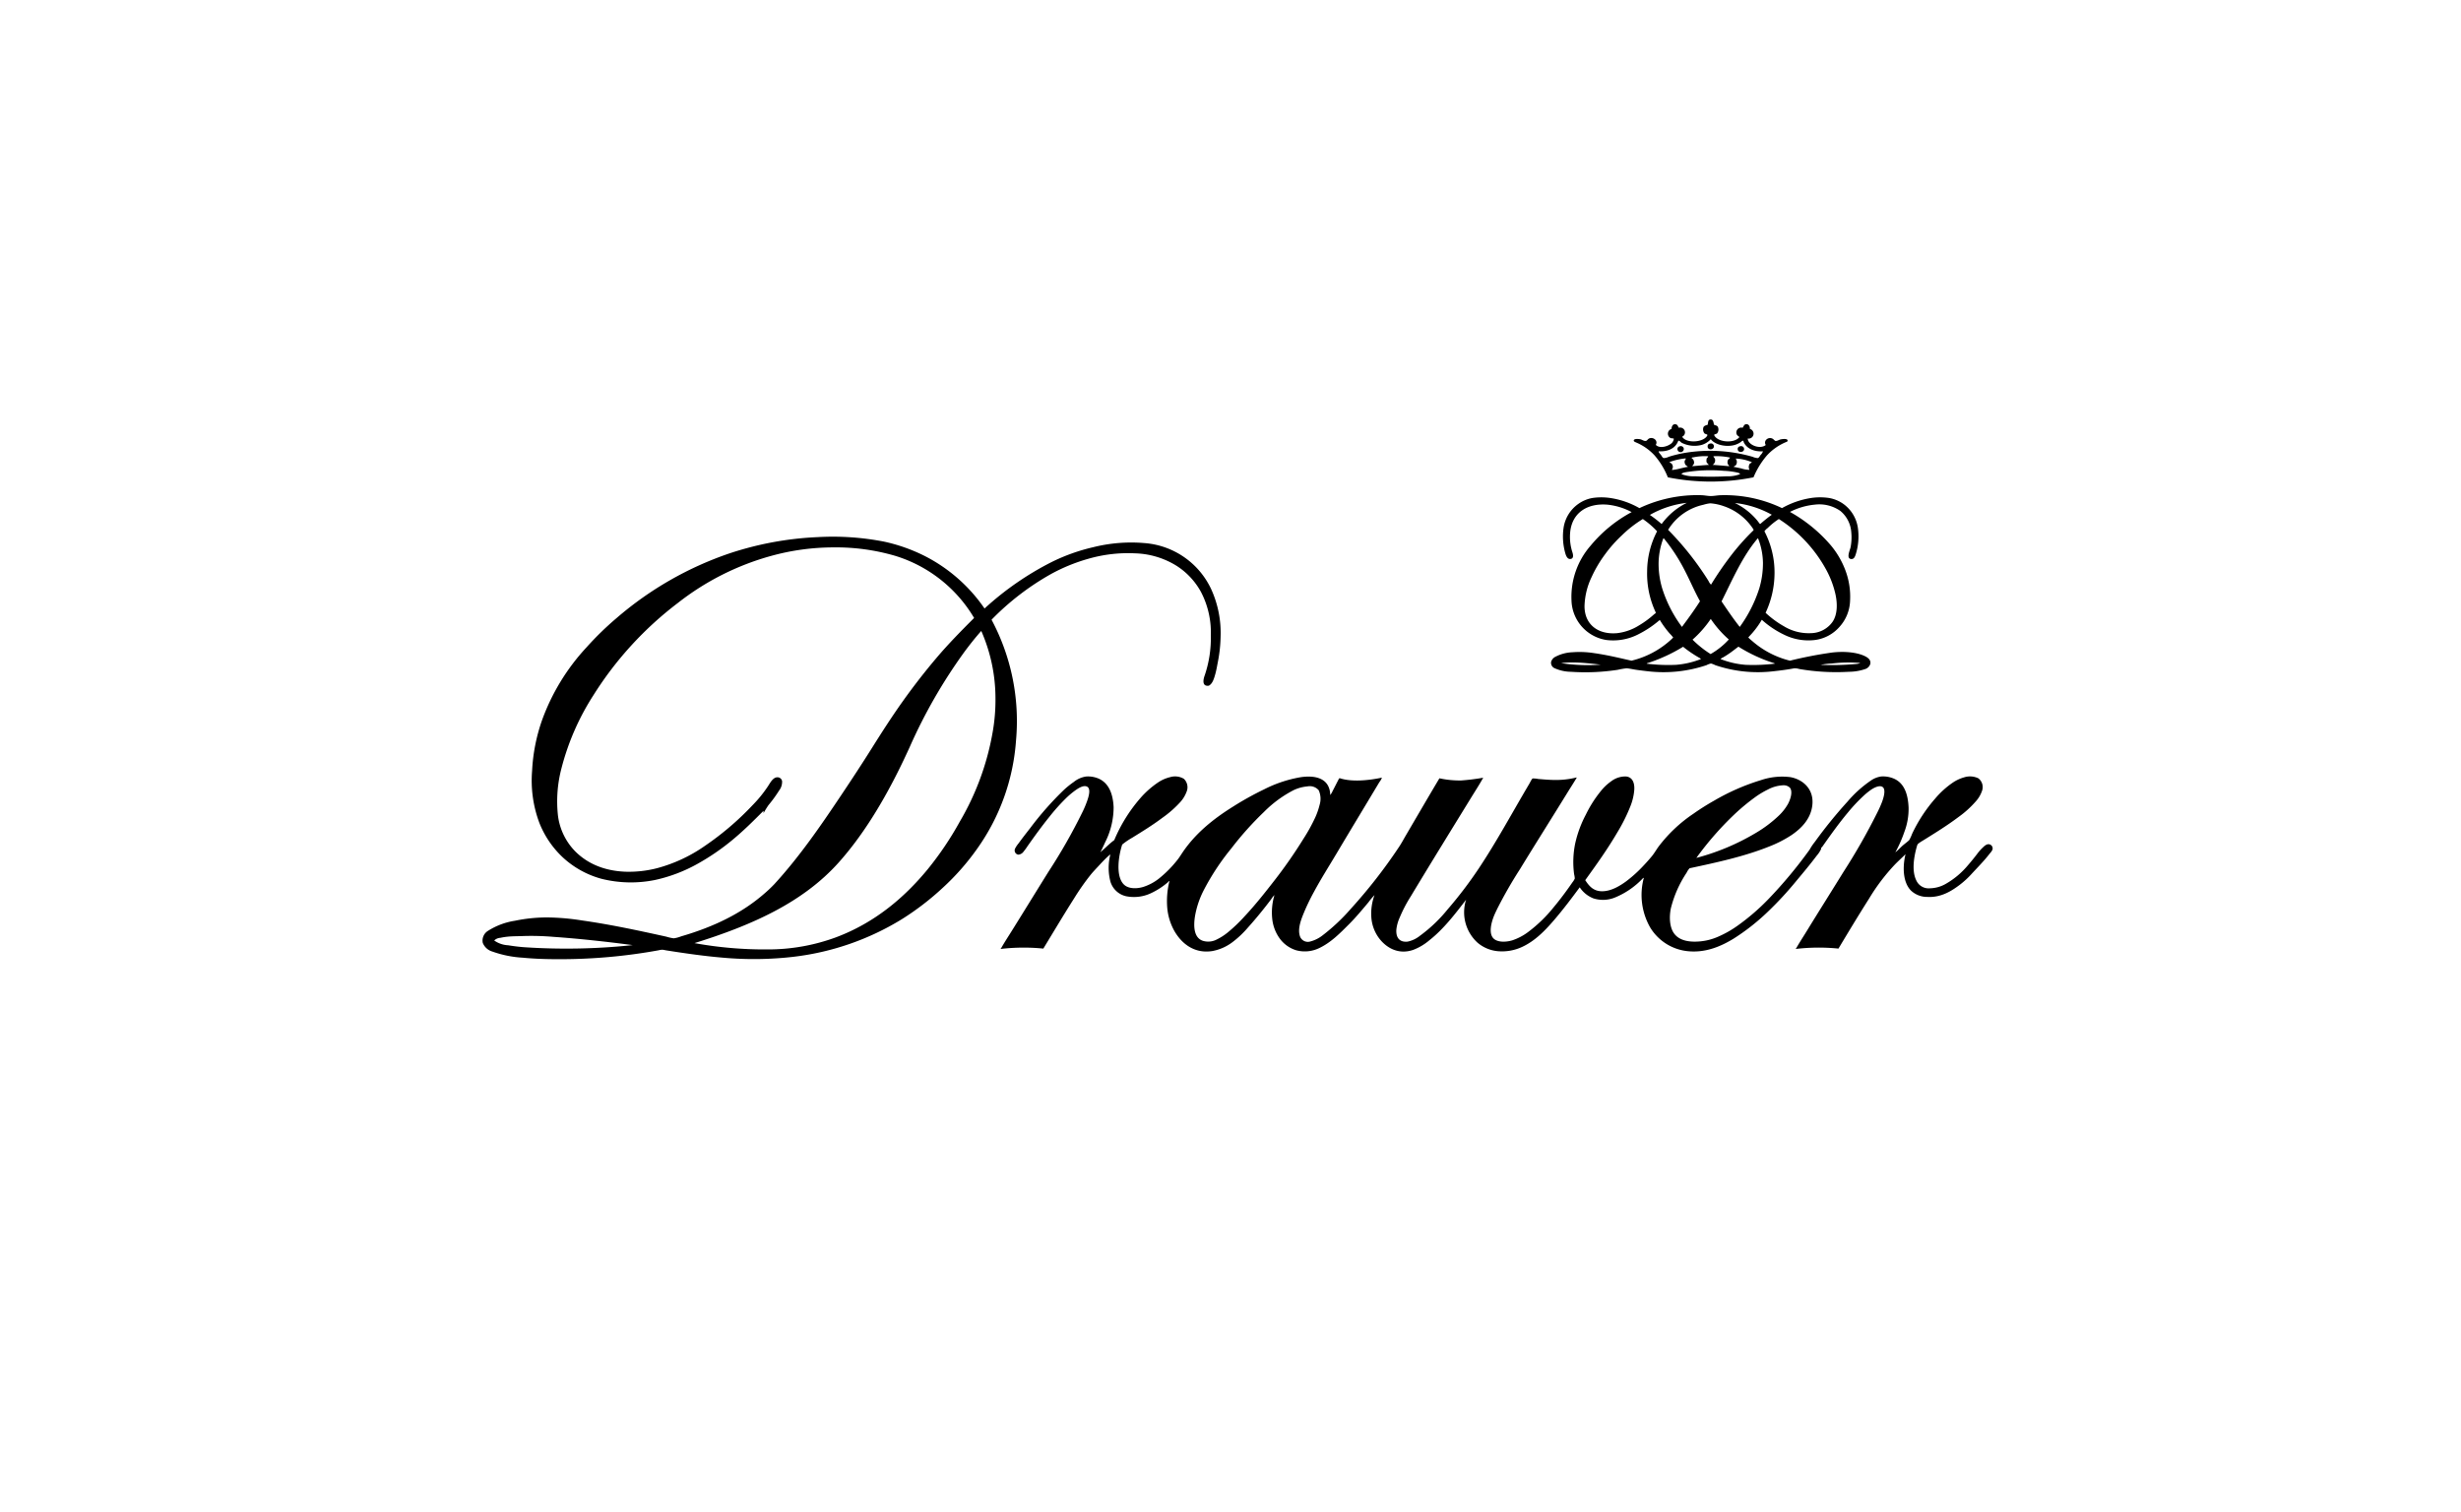
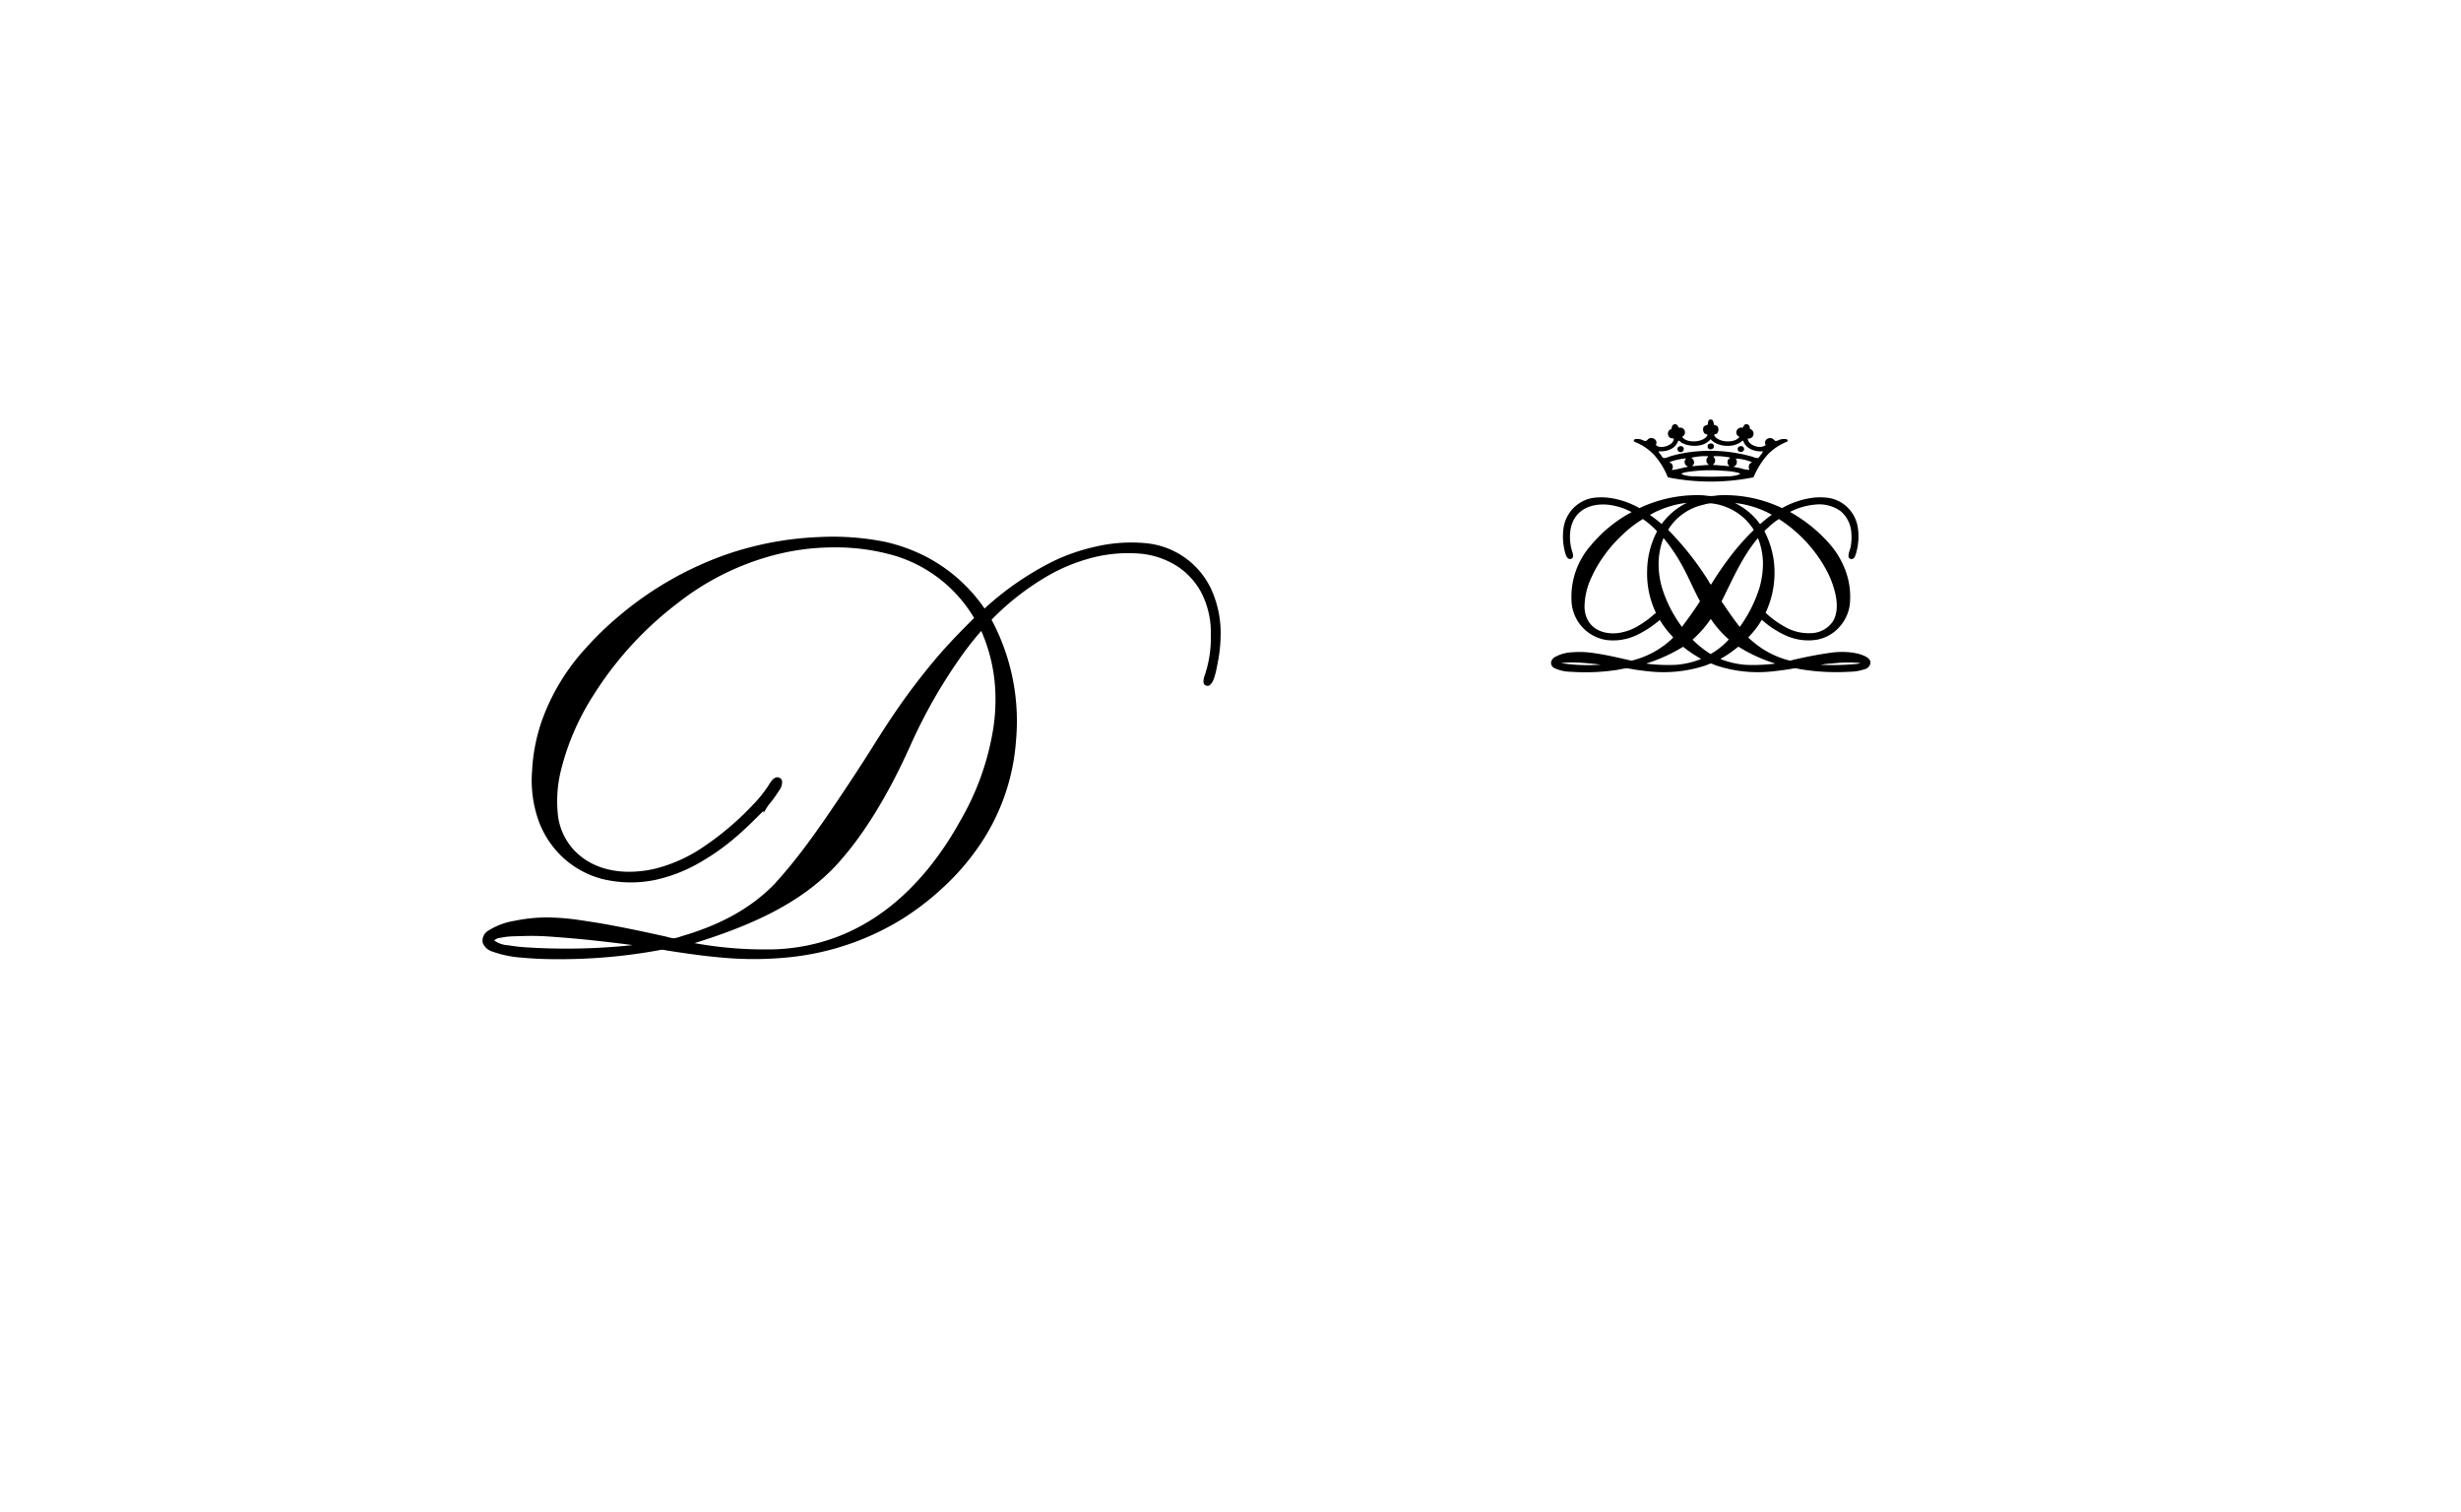
<svg xmlns="http://www.w3.org/2000/svg" width="633" height="389" viewBox="0 0 633 389">
  <rect x="0" y="0" width="633" height="389" fill="#808080" stroke="none" />
  <defs>
    <clipPath id="clip-path">
      <rect id="長方形_642" data-name="長方形 642" width="388.44" height="138.823" />
    </clipPath>
    <clipPath id="clip-DRW">
      <rect width="633" height="389" />
    </clipPath>
  </defs>
  <g id="DRW" clip-path="url(#clip-DRW)">
    <rect width="633" height="389" fill="#fff" />
    <g id="グループ_907" data-name="グループ 907">
      <rect id="長方形_258" data-name="長方形 258" width="632.995" height="389" transform="translate(0)" fill="none" />
    </g>
    <g id="グループ_1532" data-name="グループ 1532" transform="translate(124.085 107.9)">
      <g id="グループ_1392" data-name="グループ 1392" transform="translate(0 0)">
        <g id="グループ_1391" data-name="グループ 1391" transform="translate(0 0)" clip-path="url(#clip-path)">
          <path id="パス_894" data-name="パス 894" d="M223.291,1.324c.317.188.732.188.979.511a1.6,1.6,0,0,1-.126,1.7c-.237.247-.549.171-.81.425.779,1.961,5.252,2.277,6.517.554-.234-.228-.6-.4-.725-.769a1.259,1.259,0,0,1,1.537-1.616c.247-.289.345-.777.767-.894.644-.18,1.172.378,1.106,1.192a1.265,1.265,0,0,1-.551,2.468c.057,1.7,3.2,2.873,4.643,1.664-.638-.988.476-2.1,1.572-1.7.368.129.542.419.853.639.536.107.882-.26,1.448-.384.525-.111,1.788-.257,1.749.342-.02.291-.351.314-.682.469a13.934,13.934,0,0,0-4.644,3.324,21.185,21.185,0,0,0-3.453,5.624,55.871,55.871,0,0,1-22.029,0A19.844,19.844,0,0,0,208,9.207a13.679,13.679,0,0,0-4.687-3.282c-.333-.149-.627-.259-.64-.469-.032-.53,1-.485,1.621-.383.536.088.983.538,1.533.425.3-.058.438-.47.852-.639,1.043-.419,2.306.586,1.664,1.66.884.963,2.722.5,3.662-.124a1.931,1.931,0,0,0,.982-1.452c-.3-.149-.614-.075-.853-.168a1.268,1.268,0,0,1,.256-2.344c.023-.808.444-1.347,1.11-1.192.454.107.531.494.766.894a1.229,1.229,0,0,1,.853,2.3c1.1,1.857,5.767,1.445,6.518-.427-.167-.3-.554-.2-.81-.469a1.7,1.7,0,0,1-.219-1.578c.172-.335.626-.476,1.071-.595C221.839.827,221.7.051,222.4,0s.772.646.894,1.321m6.862,4.516a5.408,5.408,0,0,1-2.133.852c-2.171.371-4.6-.345-5.538-1.619a5.23,5.23,0,0,1-2.258,1.447,7.353,7.353,0,0,1-5.2-.513c-.314-.186-.508-.548-.89-.551-.691,1.883-2.509,2.862-5.072,2.729.1.453.336.593.595.935.209.275.39.728.723.809a3.388,3.388,0,0,0,1.322-.342,30.387,30.387,0,0,1,4.261-1.021A39.618,39.618,0,0,1,233.22,9.588a3.974,3.974,0,0,0,1.363.342c.31-.08.515-.536.723-.809a2.3,2.3,0,0,0,.6-.935c-2.36.149-4.221-.772-4.946-2.345-.051-.111-.028-.332-.212-.384-.247.032-.4.245-.595.384M218.1,9.717c-.19.038-.441,0-.557.172.113.145.263.222.383.378a1.359,1.359,0,0,1,.256.941c-.05.412-.387.542-.427.809,1.411-.124,2.82-.247,4.264-.343a2.468,2.468,0,0,1-.641-.764,3.394,3.394,0,0,1,.042-.852c.085-.238.4-.31.383-.6a13.792,13.792,0,0,0-3.7.256m5.067-.256c.031.305.3.389.384.684a1.356,1.356,0,0,1-.6,1.53c1.436.1,2.854.219,4.261.343-.025-.226-.249-.323-.344-.554a1.321,1.321,0,0,1,.129-1.2c.145-.2.389-.181.425-.468a16.366,16.366,0,0,0-4.259-.339m-11.291,1.492c.1.225.389.244.554.425a1.365,1.365,0,0,1,.3.893c-.016.282-.209.485-.215.728,1.5-.133,2.664-.6,4.089-.809-.184-.219-.466-.289-.637-.555a1.366,1.366,0,0,1-.213-.852c.036-.335.315-.466.3-.769a16.244,16.244,0,0,0-4.175.94m17-.894a1.408,1.408,0,0,1,.085,1.661c-.168.218-.457.253-.6.469.7.126,1.366.272,2.044.425a6.551,6.551,0,0,0,2.046.342,1.462,1.462,0,0,1,.042-1.534c.162-.2.431-.226.554-.427a11.5,11.5,0,0,0-4.175-.937m.339,3.577a18.7,18.7,0,0,0-3.407-.425,39.735,39.735,0,0,0-9.672.342c-.434.089-.95.146-1.194.51a8.9,8.9,0,0,0,3.536.554,75.111,75.111,0,0,0,8.01,0,8.694,8.694,0,0,0,3.538-.554c-.12-.292-.526-.349-.811-.427" transform="translate(93.465 0.001)" fill-rule="evenodd" />
          <path id="パス_895" data-name="パス 895" d="M216.359,4.234a.744.744,0,0,1,.937.682c.054,1-1.724,1.176-1.619-.045.029-.346.243-.573.682-.637" transform="translate(99.462 1.947)" fill-rule="evenodd" />
          <path id="パス_896" data-name="パス 896" d="M210.922,4.738a.781.781,0,0,1,1.067.554.823.823,0,0,1-1.577.427.709.709,0,0,1,.51-.98" transform="translate(97.014 2.166)" fill-rule="evenodd" />
          <path id="パス_897" data-name="パス 897" d="M221.54,4.738a.783.783,0,0,1,1.021.427c.367,1.108-1.429,1.41-1.575.425a.675.675,0,0,1,.554-.852" transform="translate(101.907 2.166)" fill-rule="evenodd" />
          <path id="パス_898" data-name="パス 898" d="M247.522,16.659a21.965,21.965,0,0,1,7.455-2.6,15.712,15.712,0,0,1,4.689,0,9.063,9.063,0,0,1,3.533,1.449,9.2,9.2,0,0,1,3.837,6.222,15.41,15.41,0,0,1-.511,6.688c-.2.634-.451,1.476-1.319,1.322-1.2-.209-.184-2.32-.045-3.028a13.234,13.234,0,0,0,.174-3.875,7.775,7.775,0,0,0-2.813-5.455,9.462,9.462,0,0,0-6.562-1.619,17.666,17.666,0,0,0-6.393,1.875,38.359,38.359,0,0,1,10.525,8.608,22.186,22.186,0,0,1,3.575,6.007,19.221,19.221,0,0,1,1.365,8.181,10.5,10.5,0,0,1-2.769,6.819,10.122,10.122,0,0,1-6.225,3.323,14.079,14.079,0,0,1-8-1.365,23.744,23.744,0,0,1-5.71-3.834,22.292,22.292,0,0,1-2.985,4.005c-.132.149-.469.5-.469.51-.007.158.915.888,1.068,1.026a23.141,23.141,0,0,0,9.629,4.984,105.471,105.471,0,0,1,10.779-2.089c2.89-.352,6.241-.151,8.441.9.791.378,1.638.959,1.447,2A2.012,2.012,0,0,1,269,58.033a13.432,13.432,0,0,1-4.3.725,55.911,55.911,0,0,1-12.784-.725,3.948,3.948,0,0,0-1.236-.169c-1.736.326-3.554.567-5.412.767a34.073,34.073,0,0,1-14.914-1.577,5.693,5.693,0,0,0-1.1-.427,4.746,4.746,0,0,0-1.153.427,34.669,34.669,0,0,1-15.04,1.577c-.935-.1-1.849-.221-2.769-.342-.9-.117-1.8-.343-2.687-.425a.819.819,0,0,0-.085,0,18.3,18.3,0,0,0-2.215.38,54.846,54.846,0,0,1-12.1.514,10.443,10.443,0,0,1-4.217-.938,1.5,1.5,0,0,1-.852-1.62,2.134,2.134,0,0,1,.894-1.192,10.307,10.307,0,0,1,4.6-1.276,24.2,24.2,0,0,1,5.455.21c3.6.513,6.559,1.251,9.712,1.962a22.9,22.9,0,0,0,10.227-5.455c.158-.155.51-.5.51-.511a11.758,11.758,0,0,0-.937-1.065,24.393,24.393,0,0,1-2.513-3.453,26.87,26.87,0,0,1-5.71,3.793,14.126,14.126,0,0,1-8.055,1.365,10.6,10.6,0,0,1-8.945-10.183,20.038,20.038,0,0,1,4.943-14.108,35.411,35.411,0,0,1,10.526-8.6,16.685,16.685,0,0,0-6.266-1.919c-5.212-.408-8.887,2.117-9.5,6.733a12.743,12.743,0,0,0,.511,5.453c.245.732.4,1.718-.511,1.79-.672.054-1.021-.611-1.236-1.277a15.708,15.708,0,0,1-.51-6.692,9.177,9.177,0,0,1,3.833-6.22,9.022,9.022,0,0,1,3.539-1.492,15.691,15.691,0,0,1,4.686,0,21.336,21.336,0,0,1,7.456,2.6,34.908,34.908,0,0,1,13.592-3.323c.815-.038,1.654-.035,2.475,0,.741.032,1.5.2,2.255.212.8.01,1.673-.184,2.554-.212a34.124,34.124,0,0,1,15.811,3.323m-24.5-1.362a24.761,24.761,0,0,0-9.5,3.111,31.938,31.938,0,0,1,3.025,2.342,17.723,17.723,0,0,1,6.476-5.453m18.2,4.644c.162.2.57.807.679.809-.01,0,.221-.194.342-.3.872-.748,1.777-1.476,2.64-2.087a24.807,24.807,0,0,0-9.5-3.025,17.282,17.282,0,0,1,5.839,4.6m-8.479-3.706a13.239,13.239,0,0,0-3.665-.81.11.11,0,0,0-.044,0,9.988,9.988,0,0,0-1.788.381,14.174,14.174,0,0,0-9.031,6.436,76.556,76.556,0,0,1,10.4,13.162,2.908,2.908,0,0,0,.639.94,84.608,84.608,0,0,1,5.113-7.458,59.384,59.384,0,0,1,5.539-6.263c.108-.108.3-.253.3-.425a14.621,14.621,0,0,0-7.455-5.965M206.4,23.6a34.135,34.135,0,0,0-4.391,4.943,32.218,32.218,0,0,0-3.453,5.837,18.339,18.339,0,0,0-1.831,7.5c0,4.674,3.418,7.361,8.349,6.946a13.428,13.428,0,0,0,5.671-2,24.113,24.113,0,0,0,3.876-2.854c.161-.139.425-.215.428-.468a23.382,23.382,0,0,1-2.22-10.569,22.556,22.556,0,0,1,2.56-10.311,21.318,21.318,0,0,0-3.666-3.153A29.585,29.585,0,0,0,206.4,23.6m41.8,23.561a12.263,12.263,0,0,0,6.73,1.664,6.949,6.949,0,0,0,5.582-2.9c1.22-1.784,1.334-4.443.767-7.072a24.258,24.258,0,0,0-2.3-6.179,35.739,35.739,0,0,0-12.269-13.208,17.478,17.478,0,0,0-2.857,2.3,3.548,3.548,0,0,0-.852.853,22.8,22.8,0,0,1,2.6,10.652,24.352,24.352,0,0,1-2.3,10.313,24.483,24.483,0,0,0,4.905,3.575M222.213,32.129a45.873,45.873,0,0,0-5.073-7.671c-.019-.029-.082-.035-.129-.042a18.656,18.656,0,0,0-1.232,6.39,21.989,21.989,0,0,0,.935,6.523,33.22,33.22,0,0,0,5.073,9.883c1.6-2.148,3.184-4.313,4.642-6.606-1.5-2.716-2.734-5.69-4.217-8.476m19.472,5.152a22.586,22.586,0,0,0,.938-6.515,17.718,17.718,0,0,0-1.236-6.264c0-.029-.009-.051-.044-.044,0-.026-.006-.051-.044-.042-3.928,4.591-6.488,10.554-9.327,16.234,1.514,2.234,3.019,4.474,4.683,6.562a34.858,34.858,0,0,0,5.029-9.93M224.511,50.493a26.416,26.416,0,0,0,4.645,3.706,19.128,19.128,0,0,0,4.686-3.749,27.509,27.509,0,0,1-4.645-5.284,28.35,28.35,0,0,1-4.686,5.327m1.619,4.6a30.472,30.472,0,0,1-4.046-2.77,42.756,42.756,0,0,1-8.78,4.09c-.187.063-.453.082-.6.256a44.859,44.859,0,0,0,7.542.3,22.119,22.119,0,0,0,6.437-1.492,2.156,2.156,0,0,0-.557-.383m18.962,1.319a39.7,39.7,0,0,1-8.733-4.09c-.048-.054-.092.016-.129.045-.706.508-1.409,1.09-2.173,1.615-.577.4-1.166.776-1.748,1.11a1.847,1.847,0,0,0-.6.383,22.084,22.084,0,0,0,6.436,1.492,45.634,45.634,0,0,0,7.543-.3c-.146-.174-.408-.193-.6-.256m-54.37.127a46.012,46.012,0,0,0,10.187.383c-3.076-.342-7.017-.833-10.187-.383m69.667.086a20.336,20.336,0,0,0-2.942.342,68.113,68.113,0,0,0,9.118-.213,3.115,3.115,0,0,0,1.11-.256,35.748,35.748,0,0,0-7.287.127" transform="translate(86.748 6.138)" fill-rule="evenodd" />
          <path id="パス_899" data-name="パス 899" d="M129.151,39.1a77.018,77.018,0,0,1,17.214-11.929A48.548,48.548,0,0,1,157.1,23.334a40.163,40.163,0,0,1,13.164-1.064A20.66,20.66,0,0,1,187.482,34.2a27.193,27.193,0,0,1,2.386,12.188,36.723,36.723,0,0,1-.725,6.562c-.184.967-.359,2.022-.639,3.025-.34,1.207-.709,2.464-1.661,2.979-1.8.251-1.466-1.55-1.065-2.639a29.808,29.808,0,0,0,1.577-10.269,22.553,22.553,0,0,0-2.469-11.079,18.446,18.446,0,0,0-6.565-6.986,21.383,21.383,0,0,0-10.44-3.07,36.925,36.925,0,0,0-12.056,1.406,45.564,45.564,0,0,0-9.585,3.922A67.341,67.341,0,0,0,130.939,42c.038-.006.044.016.044.042a55.321,55.321,0,0,1,6.264,31.019,54.6,54.6,0,0,1-9.929,27.739,62.32,62.32,0,0,1-8.821,10.054,70.569,70.569,0,0,1-10.65,8.184,68.538,68.538,0,0,1-28,9.669,88.222,88.222,0,0,1-17.892.215c-4.907-.406-9.854-1.127-14.613-1.875-.384-.06-.715-.149-1.024-.172a3.567,3.567,0,0,0-.938.129,141.528,141.528,0,0,1-25.948,2.3c-3.054,0-6.135-.1-9.034-.384a28.033,28.033,0,0,1-7.839-1.578,3.792,3.792,0,0,1-2.474-2.255,2.942,2.942,0,0,1,1.407-3.111,17.955,17.955,0,0,1,6.862-2.558,40.452,40.452,0,0,1,8.564-.852,60.638,60.638,0,0,1,8.65.766c7.5,1.067,14.54,2.591,21.731,4.177a11.789,11.789,0,0,0,1.919.427,8.4,8.4,0,0,0,1.916-.513c8.466-2.465,15.629-5.954,21.433-11.036a33.815,33.815,0,0,0,2.559-2.428c6.413-7.006,11.822-14.87,17.125-22.794,2.677-4,5.323-8.019,7.885-12.1s5.158-8.124,7.924-12.012c2.781-3.91,5.683-7.645,8.735-11.247s6.336-6.939,9.672-10.272a35.776,35.776,0,0,0-20.28-15.977,54.086,54.086,0,0,0-15.937-2.174,60.333,60.333,0,0,0-15.936,2.174A68.124,68.124,0,0,0,50.24,37.7,89.6,89.6,0,0,0,28.594,61.342a64.256,64.256,0,0,0-8.267,18.877A33.382,33.382,0,0,0,19.434,92.4a15.972,15.972,0,0,0,4.429,9.16c2.982,2.982,7.16,5,12.869,5.241a28.971,28.971,0,0,0,8.139-.894,39.045,39.045,0,0,0,12.357-5.754A74.3,74.3,0,0,0,69.456,89.719,32.31,32.31,0,0,0,73.5,84.734c.563-.865,1.248-2.164,2.3-2.215a1.2,1.2,0,0,1,1.277.979,3.634,3.634,0,0,1-.769,2.428,34.336,34.336,0,0,1-2.729,3.751,22.562,22.562,0,0,0-1.232,2c-.1-.1-.015-.38-.044-.551-2.523,2.54-5.06,5.06-7.838,7.37a59.43,59.43,0,0,1-9.034,6.222,39.657,39.657,0,0,1-11.079,4.218,31.109,31.109,0,0,1-13.677-.3,23.817,23.817,0,0,1-9.886-5.415,24.387,24.387,0,0,1-6.179-9.074,31.034,31.034,0,0,1-1.832-13.3,45.961,45.961,0,0,1,2.474-12.784,54.987,54.987,0,0,1,11.548-19,79.111,79.111,0,0,1,7.754-7.543A87.652,87.652,0,0,1,63.7,24.87a83.448,83.448,0,0,1,22.584-4.134,68.862,68.862,0,0,1,16.957,1.15,43.943,43.943,0,0,1,10.61,3.749,41.487,41.487,0,0,1,15.3,13.465m-5.243,11.25a133.622,133.622,0,0,0-14.016,24.412c-1,2.192-2.033,4.375-3.114,6.521-4.215,8.39-9.255,16.584-15.208,23.222-9.162,10.2-22.112,16.031-37.026,20.664a100.9,100.9,0,0,0,18.912,1.622,50.373,50.373,0,0,0,17.473-3.111c9.859-3.688,17.5-10.091,23.607-17.514A82.961,82.961,0,0,0,122.8,93.894a68.475,68.475,0,0,0,8.351-22.5,47.945,47.945,0,0,0,.809-9.5,43.1,43.1,0,0,0-3.624-16.961c0-.023,0-.048-.042-.039-1.536,1.714-2.985,3.567-4.389,5.453M18.2,123.553a68.4,68.4,0,0,0-7.413-.216c-1.432.069-2.918.037-4.264.172a16.256,16.256,0,0,0-1.916.3,2.479,2.479,0,0,0-1.577.682,6.762,6.762,0,0,0,3.578,1.232c1.365.221,2.839.411,4.3.511a161.8,161.8,0,0,0,27.742-.552c-6.416-.846-13.45-1.634-20.454-2.129" transform="translate(0 9.518)" fill-rule="evenodd" />
-           <path id="パス_900" data-name="パス 900" d="M176,67.621a5.207,5.207,0,0,0,.6-1.023c.471-.89.956-1.883,1.448-2.813a1.4,1.4,0,0,1,.342-.511c3.159,1.077,7.708.552,10.9-.127a4.533,4.533,0,0,1-.681,1.189c-3.657,6.112-7.316,12.142-10.992,18.325-1.908,3.209-3.941,6.393-5.8,9.842a55.475,55.475,0,0,0-2.557,5.284c-.675,1.642-1.78,4.265-1.02,6.264a2.152,2.152,0,0,0,2.64,1.235,8.627,8.627,0,0,0,3.153-1.578,49.682,49.682,0,0,0,7.243-6.815A133.8,133.8,0,0,0,193.637,81.04c.64-.938,1.168-1.951,1.746-2.937,2.862-4.882,5.788-9.914,8.692-14.788a24.07,24.07,0,0,0,5.623.557,55.693,55.693,0,0,0,5.539-.685c.162.085-.059.248-.082.3-.883,1.594-1.919,3.172-2.9,4.769-5.24,8.533-10.345,16.779-15.556,25.439a35.62,35.62,0,0,0-2.811,5.367,10.382,10.382,0,0,0-.894,3.194c-.118,1.964.741,3.291,2.9,3.071a7.476,7.476,0,0,0,3.15-1.492,37.893,37.893,0,0,0,7.117-6.774,106.953,106.953,0,0,0,8.012-10.525c4.636-6.952,8.633-14.4,13-21.774.257-.434.657-1.324.9-1.4a6.126,6.126,0,0,1,1.406.129c1.446.118,2.886.254,4.346.254a21.428,21.428,0,0,0,5.5-.641c.13.053-.032.2-.039.213-.7,1.2-1.555,2.491-2.3,3.708-4.037,6.559-8.19,13.117-12.232,19.729a112.078,112.078,0,0,0-5.834,10.18c-.338.709-.687,1.416-.983,2.218-.529,1.46-1.131,3.841-.127,5.155.963,1.255,3.3,1.207,5.031.681A14.268,14.268,0,0,0,227,102.772a36.266,36.266,0,0,0,6.477-6.306c1.628-1.948,3.283-4.167,4.816-6.394a4.258,4.258,0,0,0,.6-.979,6.105,6.105,0,0,0-.174-1.108,23.642,23.642,0,0,1,.3-8.009,29.529,29.529,0,0,1,2.725-7.331,31.051,31.051,0,0,1,3.922-6.133,12.74,12.74,0,0,1,2.6-2.431,5.961,5.961,0,0,1,3.789-1.233c1.62.139,2.269,1.578,2.135,3.492a14.385,14.385,0,0,1-.983,4.134,43.969,43.969,0,0,1-3.406,6.816c-2.607,4.448-5.38,8.275-8.222,12.23.943,1.43,2.04,2.838,4.3,2.851,2.4.02,4.7-1.447,6.173-2.513a33.828,33.828,0,0,0,4.563-4.128c.715-.75,1.4-1.525,2.043-2.3.674-.8,1.17-1.707,1.793-2.557a37.3,37.3,0,0,1,8.944-8.437,61.649,61.649,0,0,1,5.328-3.365,56.149,56.149,0,0,1,12.058-5.284,16.976,16.976,0,0,1,7.586-.766c3.25.609,6.1,3.117,5.621,7.242-.413,3.6-2.944,6.024-5.367,7.67a30.564,30.564,0,0,1-5.751,2.94c-6.244,2.509-13.173,4.028-20.454,5.583a4.87,4.87,0,0,0-.764,1.15,29.185,29.185,0,0,0-4.049,9.16c-.489,2.395-.264,4.823.723,6.309,1.008,1.5,2.792,2.23,5.284,2.256a14.906,14.906,0,0,0,6.264-1.322,27.044,27.044,0,0,0,4.813-2.728,56.788,56.788,0,0,0,8.1-6.984,117.137,117.137,0,0,0,10.313-12.359,3.932,3.932,0,0,0,.383-.6,13.871,13.871,0,0,1,1.151-1.661,119.09,119.09,0,0,1,8.434-10.395,30.193,30.193,0,0,1,5.963-5.371,6.073,6.073,0,0,1,2.689-1.064,7.129,7.129,0,0,1,3.238.551c2.637,1.143,3.643,3.913,3.792,7.458a16.7,16.7,0,0,1-1.108,6.309,33.2,33.2,0,0,1-2.3,5.2c.592-.444,1.116-1.037,1.7-1.577s1.287-1.02,1.832-1.533c.034-.039.057-.089.085-.129a10.815,10.815,0,0,0,.682-1.493,38.781,38.781,0,0,1,5.964-9.119,22.663,22.663,0,0,1,4.518-4.088,10.123,10.123,0,0,1,2.937-1.363,4.941,4.941,0,0,1,3.624.254,2.821,2.821,0,0,1,.979,3.153,7.71,7.71,0,0,1-1.575,2.728,26.028,26.028,0,0,1-4.515,4.09c-2.827,2.129-5.967,4.08-9.078,6.007a11.167,11.167,0,0,0-1.279.852,1.181,1.181,0,0,0-.3.555c-.747,2.575-1.473,6.419-.128,8.992a3.452,3.452,0,0,0,3.407,1.916,8.507,8.507,0,0,0,4.135-1.15,21.067,21.067,0,0,0,5.754-4.857c.786-.9,1.626-1.938,2.385-2.94a11.617,11.617,0,0,1,1.233-1.409c.494-.466,1.013-1.007,1.661-.978a1.074,1.074,0,0,1,.938,1.447,3.211,3.211,0,0,1-.6.855c-1.444,1.9-3.216,3.675-4.772,5.367a22.985,22.985,0,0,1-3.023,2.772c-2.059,1.558-4.8,3.32-8.351,3.111a6.047,6.047,0,0,1-4.18-1.619c-1.936-1.94-2.282-5.617-1.448-9.248-.056-.17-.2.121-.3.215-.735.7-1.55,1.461-2.3,2.215a50.837,50.837,0,0,0-6.736,8.863c-2.68,4.227-5.328,8.608-7.879,12.866a50.421,50.421,0,0,0-10.91.085c-.14-.086.063-.21.088-.256.878-1.533,1.91-3.1,2.852-4.643,3.009-4.908,6.169-9.9,9.207-14.828a159.694,159.694,0,0,0,8.729-15.3,29.853,29.853,0,0,0,1.239-2.769c.354-.961,1.143-3.342.042-3.92-.805-.425-2.111.27-2.852.766A17.6,17.6,0,0,0,312.986,68a42.348,42.348,0,0,0-3.751,4.005c-2.414,2.883-4.541,5.874-6.645,8.862-.114.161-.294.257-.342.425-.019.064.021.152,0,.212a7.386,7.386,0,0,1-1.151,1.747c-1.641,2.182-3.422,4.313-5.2,6.437a88.607,88.607,0,0,1-7.457,8.054,55.387,55.387,0,0,1-8.692,6.815c-3.068,1.867-7.177,3.792-12.061,3.2a12.788,12.788,0,0,1-9.414-6.095,16.856,16.856,0,0,1-1.622-12.737c-.174,0-.317.19-.424.3a20.571,20.571,0,0,1-7.157,4.818,8.151,8.151,0,0,1-5.373.168,7.51,7.51,0,0,1-3.536-2.854c-2.06,2.786-4.249,5.7-6.6,8.434-2.3,2.677-4.857,5.327-8.143,6.863a12.219,12.219,0,0,1-6.173,1.147,9.33,9.33,0,0,1-5.327-2.168,10.566,10.566,0,0,1-2.985-11.082c-2.716,3.527-5.767,7.554-9.458,10.439a14.18,14.18,0,0,1-4.176,2.472c-4.185,1.42-7.4-.991-9.034-3.408a10.162,10.162,0,0,1-1.7-4.943,13.76,13.76,0,0,1,.812-5.754,18.609,18.609,0,0,0-1.577,1.878c-1.575,1.869-3.177,3.817-4.943,5.58-2.36,2.363-4.708,4.78-7.8,6.223a8.51,8.51,0,0,1-5.837.509,8.242,8.242,0,0,1-4.132-2.9,10.452,10.452,0,0,1-2-5.025,15.617,15.617,0,0,1,.554-6.267,5.1,5.1,0,0,0-.811,1.026c-1.869,2.484-3.9,4.98-6.01,7.328a25.257,25.257,0,0,1-3.915,3.707,12.225,12.225,0,0,1-5.284,2.344c-4.905.75-8.085-2.278-9.761-5.24a14.84,14.84,0,0,1-1.788-5.839,21.181,21.181,0,0,1,.554-6.9c-.066-.145-.34.231-.469.34a18.891,18.891,0,0,1-4.134,2.683,10.271,10.271,0,0,1-6.52.852,5.459,5.459,0,0,1-4.046-3.746A13.9,13.9,0,0,1,119.411,83c-.016-.136-.234.075-.339.174-.751.666-1.547,1.482-2.26,2.255-.815.894-1.7,1.783-2.468,2.73a62.272,62.272,0,0,0-4.264,6.094c-2.689,4.229-5.3,8.625-7.883,12.866a50.753,50.753,0,0,0-10.906.085c-.14-.086.053-.2.086-.256.877-1.533,1.933-3.139,2.895-4.689,3.1-4.965,6.114-9.889,9.246-14.91A144.6,144.6,0,0,0,112.3,71.923a26.788,26.788,0,0,0,1.191-2.854c.324-.935.989-3.02,0-3.58s-2.512.535-3.194,1.024a21.356,21.356,0,0,0-2.386,2.041,51.009,51.009,0,0,0-4.175,4.689c-1.921,2.377-3.811,4.983-5.669,7.627a13.655,13.655,0,0,1-.937,1.278,1.806,1.806,0,0,1-1.406.81,1.109,1.109,0,0,1-.81-1.534,7.343,7.343,0,0,1,.938-1.407c.934-1.3,2.047-2.716,2.984-3.917a81.727,81.727,0,0,1,8.649-9.8,23.334,23.334,0,0,1,2.554-2.047,6.485,6.485,0,0,1,3.2-1.4,7.045,7.045,0,0,1,3.2.551c2.573,1.162,3.666,3.839,3.833,7.329a20,20,0,0,1-2.173,9.033c-.194.435-.377.845-.6,1.279a12.426,12.426,0,0,1-.637,1.28c.006.034-.016.04-.045.042,1.15-.938,2.333-2.215,3.625-3.155a39.941,39.941,0,0,1,6.732-10.823,23.353,23.353,0,0,1,4.6-4.049,9.532,9.532,0,0,1,3.025-1.317,4.434,4.434,0,0,1,3.537.424,2.985,2.985,0,0,1,.722,3.282,8.227,8.227,0,0,1-1.619,2.684,27.83,27.83,0,0,1-4.6,4.05c-2.5,1.882-5.108,3.485-7.8,5.151a17.923,17.923,0,0,0-2.557,1.748c-.925,2.791-1.755,8.118.428,10.271,1.127,1.112,3.2,1.151,4.942.638a12.834,12.834,0,0,0,4.091-2.174,29.528,29.528,0,0,0,4.687-4.728c.469-.576.862-1.213,1.274-1.831,3.337-5,7.915-8.711,13.082-11.933a78.451,78.451,0,0,1,8.055-4.473,32.728,32.728,0,0,1,9.414-3.108c4.16-.586,7.43.535,7.541,4.6m94.252,16.146a59.292,59.292,0,0,0,15.041-6.3,32.528,32.528,0,0,0,6.094-4.562,13,13,0,0,0,2.341-2.984c.5-.922,1.349-3.064.513-4.175a2.28,2.28,0,0,0-1.7-.637,9.292,9.292,0,0,0-4.007,1.108,21.975,21.975,0,0,0-3.2,1.918,53.554,53.554,0,0,0-5.58,4.645,80.5,80.5,0,0,0-9.543,10.95c0,.047-.063.063,0,.083,0-.026,0-.051.04-.044M166.62,66.341a30.205,30.205,0,0,0-7.668,5.624,82.206,82.206,0,0,0-8.393,9.375,61.87,61.87,0,0,0-7.069,10.693,23.132,23.132,0,0,0-2.26,6.606c-.5,2.946-.237,5.737,2,6.476a4.693,4.693,0,0,0,3.581-.342,14.469,14.469,0,0,0,2.683-1.7,39.621,39.621,0,0,0,4.479-4.264c2.785-2.971,5.4-6.289,7.925-9.546a121.5,121.5,0,0,0,7.155-10.313,44.958,44.958,0,0,0,3.109-5.623,18.538,18.538,0,0,0,1.11-3.239,5.261,5.261,0,0,0-.257-3.706,3.04,3.04,0,0,0-2.9-.98,10.455,10.455,0,0,0-3.494.938" transform="translate(42.078 28.976)" fill-rule="evenodd" />
        </g>
      </g>
    </g>
  </g>
</svg>